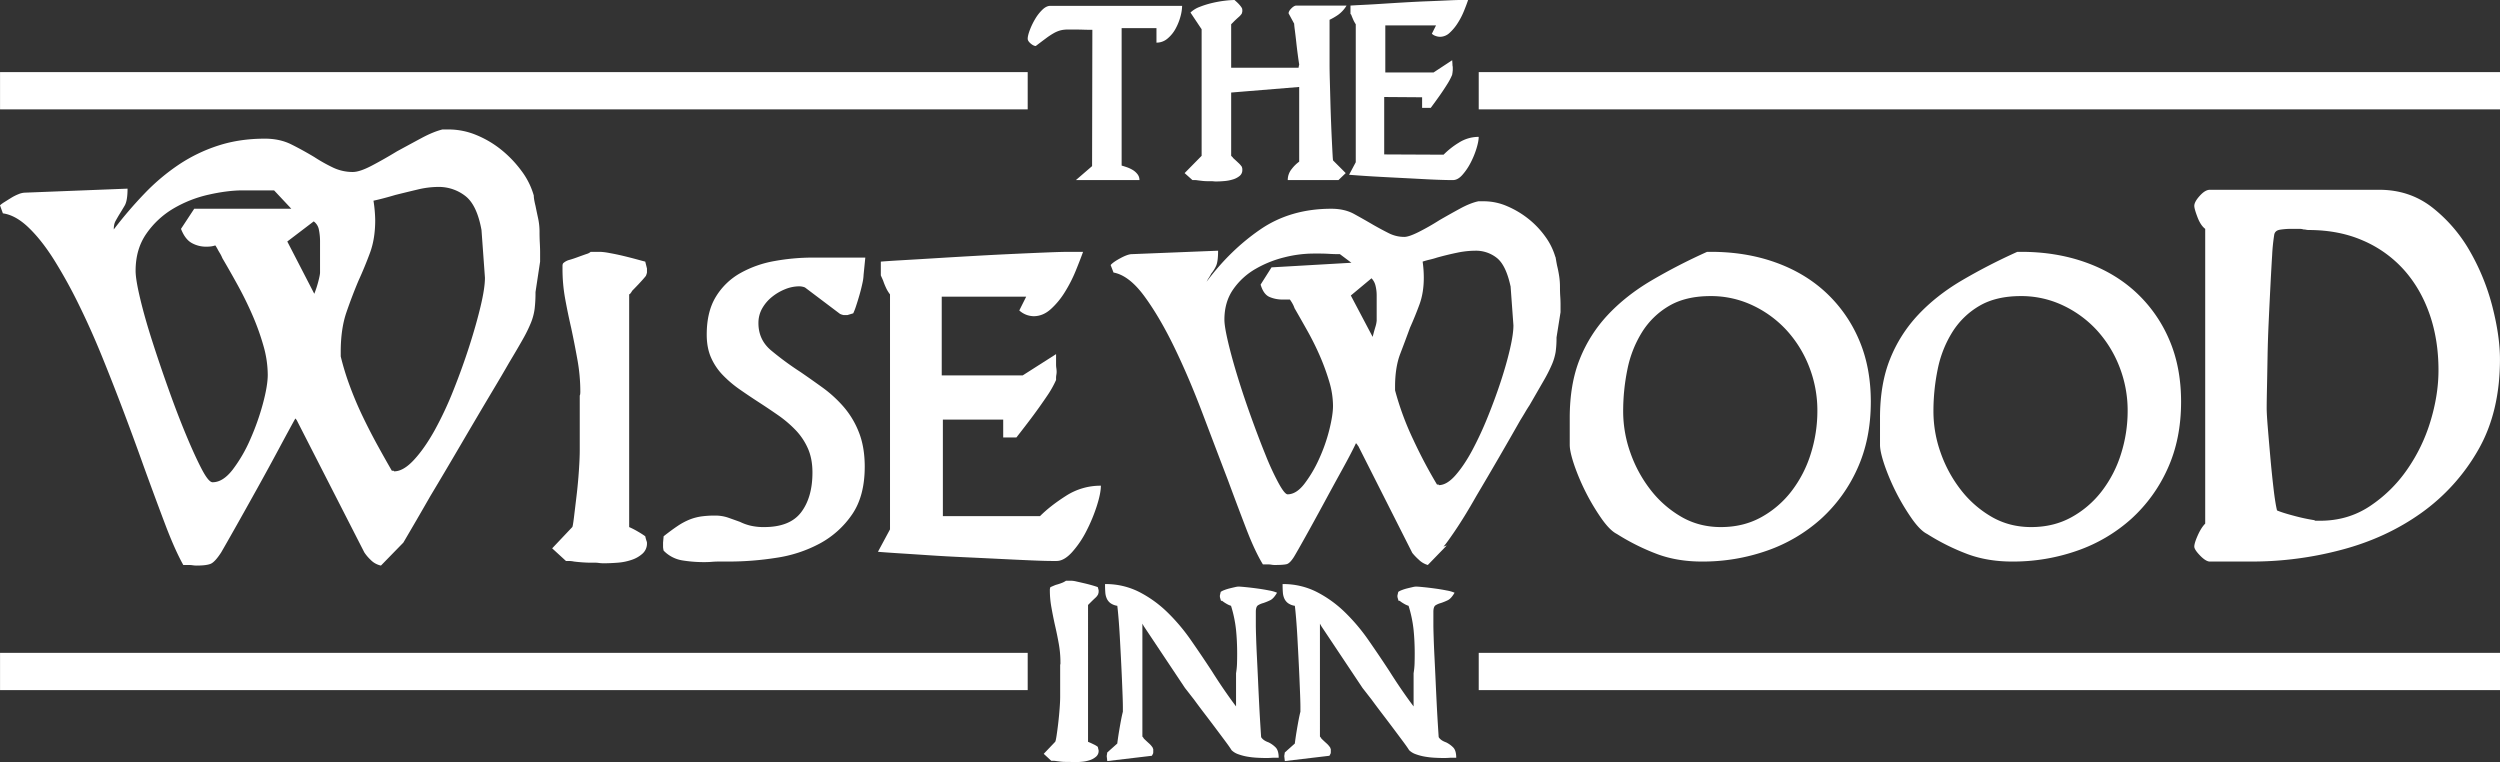
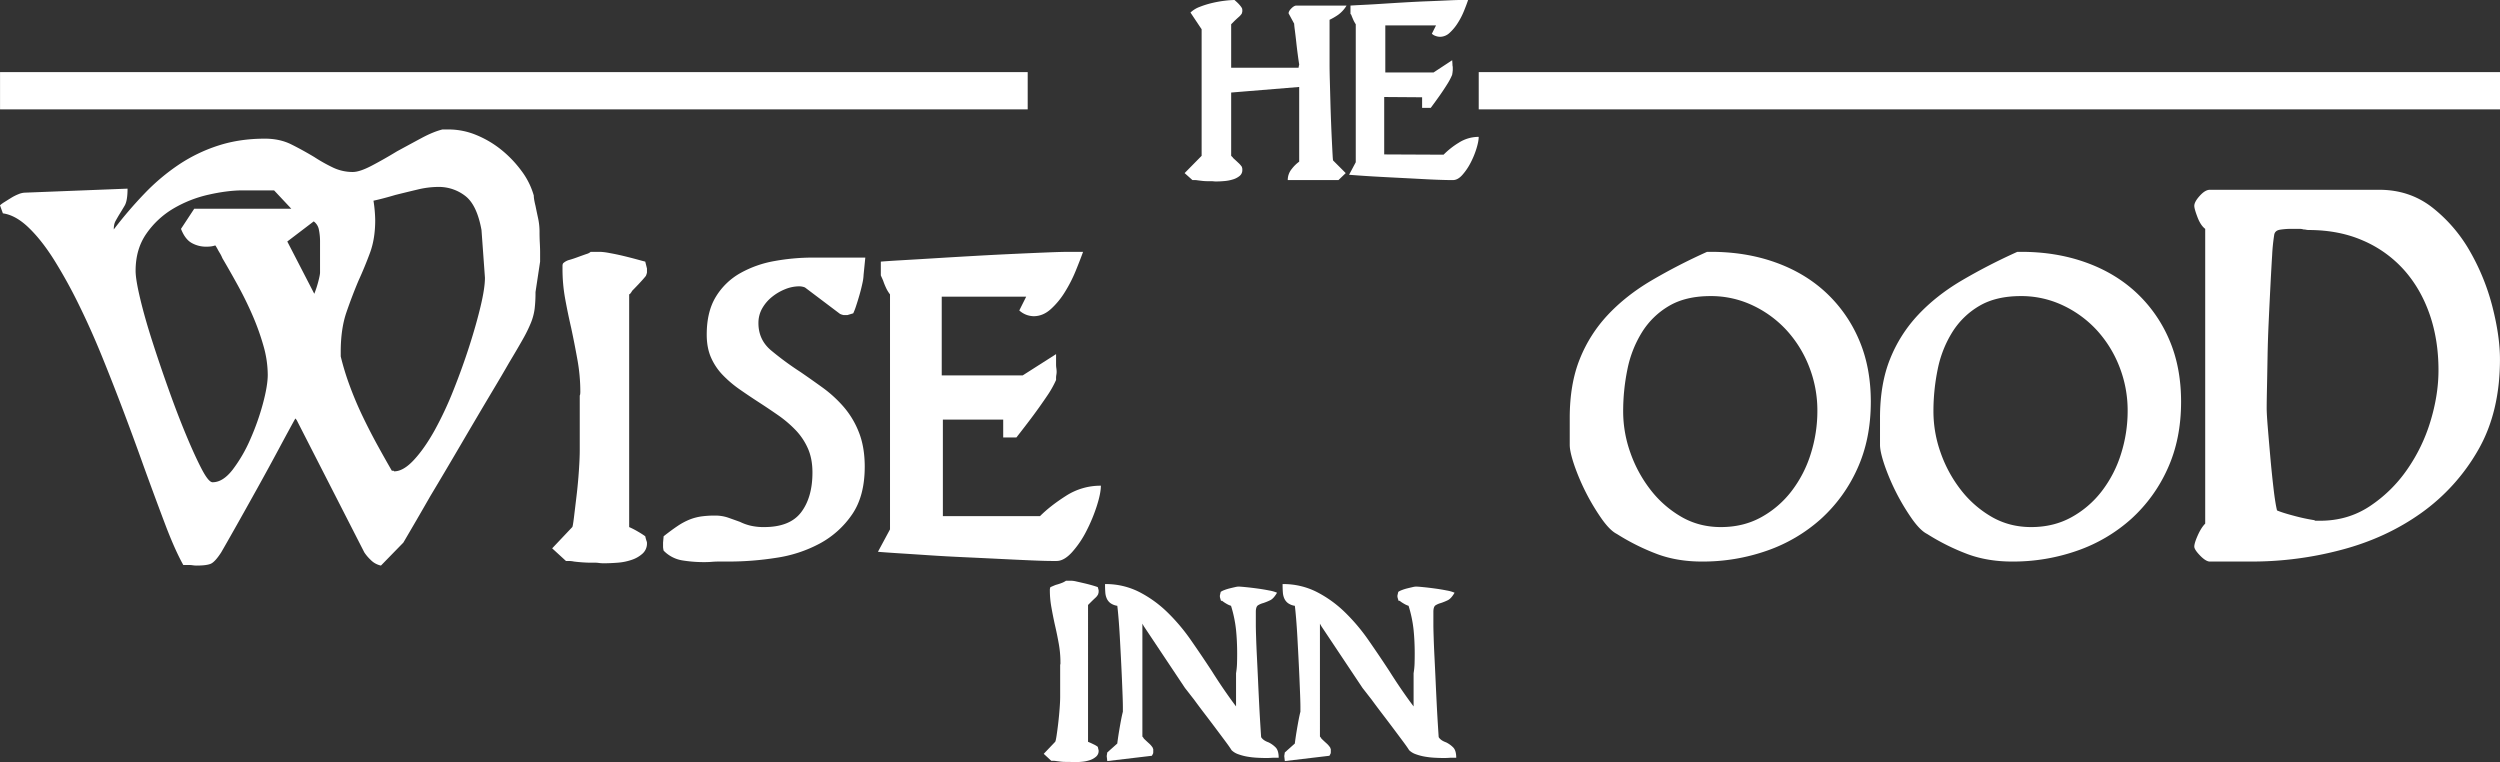
<svg xmlns="http://www.w3.org/2000/svg" id="Layer_1" data-name="Layer 1" width="1057.051mm" height="322.266mm" viewBox="0 0 2996.365 913.509">
  <rect x="0" y="0" width="2996.365" height="913.509" fill="#333333" stroke="none" />
  <defs>
    <style>.cls-1{fill:#fff;}</style>
  </defs>
  <path class="cls-1" d="M34.098,272.584Q49.586,287.398,64.392,310.8a589.43,589.43,0,0,1,29.613,53.375q14.798,29.953,28.233,63.008,13.425,33.051,26.176,66.797,12.735,33.763,23.76,64.743,13.757,37.882,25.47,68.862,11.7,30.994,22.038,49.586h6.885a31.855,31.855,0,0,1,4.485.339,31.407,31.407,0,0,0,4.469.353q11.713,0,16.871-2.075,5.173-2.063,12.745-13.765,4.809-8.27,16.871-29.615,12.045-21.338,25.825-46.145,13.77-24.783,26.515-48.542,12.735-23.758,19.63-36.161a11.164,11.164,0,0,1,2.065,2.757c.452.924.911,1.835,1.375,2.759l79.198,154.947a51.07,51.07,0,0,0,7.566,8.954,24.165,24.165,0,0,0,12.403,6.887l26.858-27.55q18.585-31.668,32.359-55.781Q532.35,567,552.309,532.898q19.965-34.088,37.191-63.019,12.39-20.661,20.65-35.118,10.333-17.202,16.533-28.241a169.392,169.392,0,0,0,9.644-19.618,68.305,68.305,0,0,0,4.473-16.873,164.073,164.073,0,0,0,1.032-19.971l5.514-36.502V302.54q0-4.812-.351-11.368-.345-6.527-.339-13.425a76.35,76.35,0,0,0-1.726-16.179q-1.712-7.91-3.098-14.808-2.057-8.27-2.065-12.4A89.835,89.835,0,0,0,624.96,204.744,136.214,136.214,0,0,0,600.519,179.27a120.264,120.264,0,0,0-29.955-17.563,86.651,86.651,0,0,0-32.714-6.538h-7.579q-11.023,2.753-25.131,10.327-14.121,7.578-29.274,15.839-15.851,9.656-30.298,17.212-14.466,7.6-22.728,7.581a54.575,54.575,0,0,1-23.418-5.162,193.207,193.207,0,0,1-22.728-12.743q-13.776-8.27-27.539-15.147-13.788-6.888-31.678-6.887-30.317,0-55.781,8.26a190.231,190.231,0,0,0-47.178,22.728A249.363,249.363,0,0,0,173.545,231.6a498.157,498.157,0,0,0-37.183,43.39c0-4.13.681-7.457,2.065-9.984q2.063-3.775,4.13-7.23,3.43-5.502,6.889-11.368,3.424-5.835,3.436-20.309L29.613,230.92a21.703,21.703,0,0,0-7.228,1.712,54.573,54.573,0,0,0-8.95,4.483q-4.483,2.749-8.264,5.163A34.388,34.388,0,0,0,0,246.067l3.449,9.644Q18.591,257.774,34.098,272.584ZM408.376,421.68q0-27.533,6.885-47.52,6.891-19.968,14.468-37.875Q437.29,319.759,443.502,302.88q6.201-16.855,6.199-38.907a162.939,162.939,0,0,0-2.065-23.42q6.195-1.367,12.741-3.098,6.521-1.715,13.423-3.779,13.776-3.442,26.858-6.546a107.685,107.685,0,0,1,24.793-3.098,51.727,51.727,0,0,1,32.02,10.676q14.121,10.678,19.626,40.972l4.13,57.154q0,12.406-5.163,34.096-5.154,21.683-13.423,47.508-8.27,25.837-18.949,52.683a419.831,419.831,0,0,1-22.715,48.551q-12.058,21.701-24.793,35.471-12.754,13.791-23.76,13.774l-.69-.692H469.67q-7.581-13.067-16.875-29.955-9.293-16.873-17.904-34.777-8.615-17.892-15.5-36.502a315.019,315.019,0,0,1-11.015-35.81ZM376.013,265.346a15.769,15.769,0,0,1,6.195,9.984,69.131,69.131,0,0,1,1.375,14.127v37.183q0,2.765-2.065,10.676a123.994,123.994,0,0,1-4.824,14.806l-32.359-62.665ZM175.61,279.812a103.182,103.182,0,0,1,32.371-29.955,145.755,145.755,0,0,1,42.007-16.531q22.724-5.157,41.313-5.163h37.195l20.659,22.034H232.774l-15.839,24.101q4.809,12.406,12.729,16.873a34.913,34.913,0,0,0,17.565,4.481,42.332,42.332,0,0,0,5.856-.341,25.868,25.868,0,0,0,4.481-1.032h.681l2.065,3.438c.924,1.835,1.956,3.679,3.098,5.514a41.151,41.151,0,0,1,3.11,6.195q8.929,15.158,18.585,32.712,9.637,17.547,17.565,35.81a291.655,291.655,0,0,1,13.08,36.491,127.386,127.386,0,0,1,5.163,34.777q0,13.099-5.852,34.779a295.305,295.305,0,0,1-15.149,42.697,174.057,174.057,0,0,1-21.001,36.161Q267.192,578.012,254.808,578q-4.822,0-13.08-15.839-8.271-15.832-18.598-40.632-10.334-24.783-21.001-54.748-10.697-29.953-19.63-57.846-8.966-27.893-14.468-50.957-5.518-23.069-5.501-33.404Q162.53,298.41,175.61,279.812Z" />
  <path class="cls-1" d="M774.051,330.771a19.11,19.11,0,0,0,1.375-4.13v-4.824l-2.065-8.26q-2.753-.674-10.325-2.757c-5.066-1.373-10.446-2.757-16.19-4.13q-8.622-2.06-16.524-3.438a76.825,76.825,0,0,0-10.676-1.384H707.937a11.511,11.511,0,0,1-4.473,2.416c-2.065.681-5.635,1.956-10.676,3.779q-5.518,2.076-10.325,3.449a17.201,17.201,0,0,0-7.579,4.13,6.075,6.075,0,0,0-.694,2.759v4.13a197.821,197.821,0,0,0,3.098,35.118q3.116,17.218,7.24,35.128,4.138,19.278,7.57,38.556a215.392,215.392,0,0,1,3.449,37.885c0,2.746-.242,4.362-.694,4.811v66.118q0,8.96-1.032,24.099-1.035,15.159-2.755,29.615-1.718,14.469-3.098,25.825-1.386,11.368-2.065,12.049L661.801,657.2l16.52,15.147h3.449a31.861,31.861,0,0,1,6.199.694q5.499.674,11.015,1.033c3.67.219,6.659.339,8.954.339h6.208a28.031,28.031,0,0,1,3.775.343,42.111,42.111,0,0,0,5.856.351c5.054,0,10.555-.242,16.533-.694A67.421,67.421,0,0,0,757.18,670.976a36.327,36.327,0,0,0,13.084-7.581,16.196,16.196,0,0,0,5.162-12.39,5.084,5.084,0,0,0-.339-2.075,53.039,53.039,0,0,1-1.726-6.195,100.985,100.985,0,0,0-8.611-5.505,95.788,95.788,0,0,0-10.668-5.514V352.805a3.669,3.669,0,0,0,1.714-1.371,9.985,9.985,0,0,1,1.726-2.065h-.681c3.198-3.208,6.412-6.548,9.631-9.986C769.683,335.933,772.208,333.078,774.051,330.771Z" />
  <path class="cls-1" d="M925.203,355.914a61.441,61.441,0,0,1,15.839-9.305,45.461,45.461,0,0,1,16.871-3.438,18.598,18.598,0,0,1,6.889,1.373l42.003,31.68a18.748,18.748,0,0,0,4.13,1.373h4.824l6.889-2.065a74.897,74.897,0,0,0,3.449-8.952q2.057-6.195,4.13-13.425c1.371-4.82,2.517-9.401,3.436-13.774a52.346,52.346,0,0,0,1.384-9.984l2.065-20.663H974.446a257.213,257.213,0,0,0-46.145,4.13,129.564,129.564,0,0,0-40.974,14.468,80.207,80.207,0,0,0-29.261,28.231q-11.023,17.927-11.019,45.453,0,15.851,5.163,27.55a71.542,71.542,0,0,0,14.117,21.001,135.89,135.89,0,0,0,20.312,17.214q11.368,7.926,23.079,15.5Q921.41,489.86,932.782,497.77a140.334,140.334,0,0,1,20.663,17.565,76.454,76.454,0,0,1,14.806,22.034q5.505,12.39,5.505,28.923,0,29.627-13.427,47.52-13.425,17.908-44.419,17.904a68.618,68.618,0,0,1-16.533-1.724,59.276,59.276,0,0,1-12.39-4.471q-7.6-2.753-14.468-5.163a47.953,47.953,0,0,0-15.839-2.416A116.273,116.273,0,0,0,840.5,618.974a61.769,61.769,0,0,0-14.117,3.789,78.027,78.027,0,0,0-14.117,7.579q-7.23,4.828-16.871,12.392l-.69,7.579v5.503a31.648,31.648,0,0,0,.69,4.14,40.059,40.059,0,0,0,22.377,11.7,160.317,160.317,0,0,0,25.825,2.065q5.505,0,9.644-.343c2.759-.24,5.505-.339,8.26-.339h12.403a367.081,367.081,0,0,0,56.462-4.483,159.252,159.252,0,0,0,52.34-17.212,109.994,109.994,0,0,0,38.566-34.777q15.143-22.031,15.149-57.164,0-23.398-6.889-40.972a104.62,104.62,0,0,0-18.242-30.647,150.252,150.252,0,0,0-25.136-23.068q-13.788-9.97-26.858-18.936a363.003,363.003,0,0,1-35.126-25.825q-15.162-12.738-15.149-32.714a35.04,35.04,0,0,1,4.473-17.563A47.941,47.941,0,0,1,925.203,355.914Z" />
  <path class="cls-1" d="M1246.46,618.634h-116.385V502.942h72.313v21.344h15.839q12.39-15.836,20.312-26.517,7.907-10.659,15.839-22.377a120.648,120.648,0,0,0,11.37-19.969v-2.757a20.754,20.754,0,0,1,.339-3.451,22.407,22.407,0,0,0,.343-3.436,33.249,33.249,0,0,0-.343-4.483,26.545,26.545,0,0,1-.339-3.779V424.424l-39.95,25.487h-97.093V355.563h101.232l-8.268,16.531a26.37,26.37,0,0,0,9.305,5.503,26.738,26.738,0,0,0,7.917,1.384q11.011,0,20.312-8.271a93.388,93.388,0,0,0,16.871-20.31,167.708,167.708,0,0,0,13.084-25.487q5.499-13.428,8.95-23.066h-17.21q-8.271,0-25.487.692-17.218.693-39.599,1.724-22.372,1.022-46.827,2.406t-46.827,2.757q-22.391,1.386-40.28,2.406-17.927,1.038-26.176,1.724v16.533l2.755,6.195a81.871,81.871,0,0,0,3.44,8.601,38.116,38.116,0,0,0,4.82,7.919v281.668L1052.26,661.33q7.562.693,23.76,1.724,16.165,1.022,36.844,2.406,20.661,1.386,43.378,2.406,22.736,1.038,43.386,2.078,20.667,1.022,36.844,1.714,16.177.69,23.76.69h6.195q8.948,0,18.598-10.676a117.622,117.622,0,0,0,17.214-25.474,197.181,197.181,0,0,0,12.398-29.966q4.816-15.124,4.824-24.099a76.16,76.16,0,0,0-41.664,12.049Q1258.85,606.242,1246.46,618.634Z" />
-   <path class="cls-1" d="M1822.173,503.624q3.442-5.502,5.856-9.644,2.408-4.12,5.162-8.262,10.327-17.892,16.871-29.261a178.128,178.128,0,0,0,9.986-19.63,65.274,65.274,0,0,0,4.481-15.147,120.401,120.401,0,0,0,1.032-17.224l4.82-30.296v-8.952c0-3.208-.117-6.546-.351-9.986-.23-3.449-.339-7.228-.339-11.368a85.466,85.466,0,0,0-1.032-13.423q-1.041-6.543-2.416-12.049c-.46-2.297-.924-4.824-1.375-7.581-.46-2.757-.69-3.668-.69-2.757a78.295,78.295,0,0,0-12.052-24.442,105.875,105.875,0,0,0-20.311-21.352A110.366,110.366,0,0,0,1806.334,247.1a70.001,70.001,0,0,0-27.547-5.854h-6.889q-9.637,2.075-21.683,8.611-12.064,6.559-25.144,14.117a282.181,282.181,0,0,1-24.793,14.114q-11.719,5.866-17.214,5.854a40.992,40.992,0,0,1-18.598-4.471q-8.948-4.48-18.585-9.984-11.732-6.888-23.079-13.095-11.355-6.195-27.196-6.195-48.908,0-85.054,24.793-36.155,24.799-64.383,62.667a44.69,44.69,0,0,1,2.746-4.822,43.609,43.609,0,0,0,2.759-4.824,42.52,42.52,0,0,0,5.856-9.293q2.402-5.154,2.416-18.244l-103.301,4.13c-3.219,0-7.821,1.616-13.774,4.822q-8.966,4.828-11.709,8.26l3.436,8.954q18.604,3.458,36.844,28.229,18.234,24.799,35.82,60.956,17.544,36.148,33.734,78.847,16.177,42.707,30.645,80.573,11.713,31.684,22.038,58.535,10.327,26.859,19.977,42.697h6.889a20.375,20.375,0,0,1,3.44.353,22.601,22.601,0,0,0,3.436.341q11.023,0,14.806-1.032,3.793-1.041,8.611-8.613,4.138-6.869,14.117-24.791,9.989-17.895,21.357-38.909,11.349-20.99,22.372-40.972,11.011-19.968,16.533-31.68a11.05,11.05,0,0,1,1.726,2.065,4.828,4.828,0,0,0,1.032,1.373l64.73,128.092a68.271,68.271,0,0,0,7.57,7.921,25.376,25.376,0,0,0,11.027,6.546l22.715-23.42-4.13,1.384q2.075-1.383,13.774-18.596,11.7-17.206,26.168-42.699,13.08-22.031,26.858-45.794Q1810.466,524.286,1822.173,503.624ZM1521.579,355.914a38.891,38.891,0,0,0,15.488,3.098h8.954l1.384,2.065a39.765,39.765,0,0,1,2.404,4.13,30.958,30.958,0,0,1,1.726,4.13q7.562,13.083,15.839,27.89,8.258,14.81,14.81,29.955a274.113,274.113,0,0,1,11.015,30.306,102.353,102.353,0,0,1,4.473,28.923q0,11.023-4.473,28.923a201.035,201.035,0,0,1-12.403,35.118,150.454,150.454,0,0,1-17.561,29.613q-9.644,12.393-19.973,12.403-3.442,0-10.664-13.092a317.897,317.897,0,0,1-15.5-33.396q-8.258-20.297-17.214-45.113-8.96-24.78-16.19-48.2-7.217-23.398-11.7-42.358-4.496-18.933-4.481-27.198,0-21.338,10.676-36.502a82.877,82.877,0,0,1,26.858-24.44,131.464,131.464,0,0,1,34.437-13.776,143.321,143.321,0,0,1,34.085-4.481h8.26q5.505,0,11.37.351c3.888.23,7.228.341,9.986.341h2.746l13.774,10.325-95.718,5.516-13.084,20.661C1513.186,348.917,1516.755,353.837,1521.579,355.914Zm128.432,28.572a35.373,35.373,0,0,1-1.722,7.919q-1.731,5.866-3.102,11.368l-26.164-49.586,24.793-20.661a19.009,19.009,0,0,1,4.811,8.952,47.922,47.922,0,0,1,1.384,11.709Zm114.316,155.641q-9.656,17.908-19.969,29.613-10.334,11.716-19.969,11.711v-.692h-2.065a584.075,584.075,0,0,1-28.241-53.375,343.43,343.43,0,0,1-22.038-59.57v-4.13q0-23.398,6.195-39.599,6.201-16.165,11.713-31.328,6.195-13.776,11.358-27.89,5.173-14.121,5.171-32.031,0-4.812-.351-9.633c-.23-3.208-.581-6.427-1.033-9.646,2.759-.911,5.627-1.724,8.611-2.416q4.471-1.022,8.615-2.406,12.39-3.442,24.099-5.854a109.572,109.572,0,0,1,22.034-2.406,40.268,40.268,0,0,1,25.487,8.601q11.004,8.634,16.52,34.096v-.692L1813.913,390q0,10.33-4.13,28.229-4.132,17.927-11.019,38.909-6.904,21.024-15.839,43.048A409.897,409.897,0,0,1,1764.328,540.128Z" />
  <path class="cls-1" d="M1919.618,621.731q9.989,14.121,18.259,18.244a263.492,263.492,0,0,0,49.23,24.452q23.758,8.618,52.683,8.613a231.894,231.894,0,0,0,78.165-13.084,190.454,190.454,0,0,0,64.392-37.885,181.203,181.203,0,0,0,43.733-60.251q16.159-35.459,16.177-80.233,0-41.998-14.468-75.068a166.016,166.016,0,0,0-39.938-56.462q-25.489-23.413-60.605-35.808-35.107-12.409-76.439-12.403h-4.824a693.491,693.491,0,0,0-66.795,34.436q-30.317,17.911-51.993,40.972a168.413,168.413,0,0,0-33.742,53.024q-12.064,29.953-12.052,70.587v32.371q0,8.271,5.505,24.452a263.257,263.257,0,0,0,32.71,64.041ZM1950.605,442.34a133.459,133.459,0,0,1,17.565-44.421,93.961,93.961,0,0,1,32.371-31.339q19.952-11.697,49.586-11.711a116.677,116.677,0,0,1,50.267,11.03,130.803,130.803,0,0,1,40.632,29.604,139.628,139.628,0,0,1,27.196,43.729,143.368,143.368,0,0,1,9.986,53.375,169.964,169.964,0,0,1-7.921,51.308,142.837,142.837,0,0,1-23.066,44.764,116.548,116.548,0,0,1-36.502,31.328q-21.338,11.732-48.202,11.709-26.185,0-47.52-12.39a126.953,126.953,0,0,1-36.84-32.371,156.97,156.97,0,0,1-24.103-44.423,147.198,147.198,0,0,1-8.611-49.232A249.675,249.675,0,0,1,1950.605,442.34Z" />
  <path class="cls-1" d="M2291.492,621.731q9.982,14.121,18.255,18.244a263.52,263.52,0,0,0,49.234,24.452q23.758,8.618,52.683,8.613a231.894,231.894,0,0,0,78.165-13.084,190.455,190.455,0,0,0,64.392-37.885,181.195,181.195,0,0,0,43.729-60.251q16.165-35.459,16.181-80.233,0-41.998-14.468-75.068a166.019,166.019,0,0,0-39.938-56.462q-25.489-23.413-60.605-35.808-35.108-12.409-76.443-12.403h-4.82a693.591,693.591,0,0,0-66.799,34.436q-30.317,17.911-51.989,40.972a168.267,168.267,0,0,0-33.743,53.024q-12.064,29.953-12.052,70.587v32.371q0,8.271,5.505,24.452a263.262,263.262,0,0,0,32.71,64.041ZM2322.48,442.34a133.457,133.457,0,0,1,17.565-44.421,93.923,93.923,0,0,1,32.371-31.339q19.952-11.697,49.586-11.711a116.66,116.66,0,0,1,50.263,11.03,130.753,130.753,0,0,1,40.632,29.604,139.637,139.637,0,0,1,27.201,43.729,143.37,143.37,0,0,1,9.986,53.375,169.967,169.967,0,0,1-7.921,51.308,142.762,142.762,0,0,1-23.07,44.764,116.503,116.503,0,0,1-36.502,31.328q-21.331,11.732-48.198,11.709-26.185,0-47.52-12.39a126.915,126.915,0,0,1-36.844-32.371,156.961,156.961,0,0,1-24.099-44.423,147.198,147.198,0,0,1-8.611-49.232A249.668,249.668,0,0,1,2322.48,442.34Z" />
  <path class="cls-1" d="M2634.093,641.702q-4.138,9.293-4.13,13.433c0,2.297,2.161,5.746,6.534,10.325q6.546,6.888,11.37,7.581h51.651a416.56,416.56,0,0,0,107.076-14.127q53.373-14.105,95.38-44.07a236.215,236.215,0,0,0,68.183-75.411q26.166-45.441,26.164-108.802,0-27.533-8.95-62.667a265.297,265.297,0,0,0-26.858-66.457,179.305,179.305,0,0,0-45.104-52.683q-27.219-21.338-63.698-21.355H2648.548q-5.518,0-12.052,7.24c-4.372,4.811-6.534,8.843-6.534,12.049,0,2.297,1.25,6.778,3.779,13.425q3.787,10.001,9.301,14.114V627.586Q2638.215,632.414,2634.093,641.702ZM2717.07,465.057q.345-16.525.69-36.842.332-20.3,1.375-42.697,1.035-22.36,2.065-42.699,1.041-20.3,2.065-36.842a229.671,229.671,0,0,1,2.416-24.101c.452-3.668,2.759-5.854,6.889-6.546a84.832,84.832,0,0,1,13.774-1.032h9.635a15.468,15.468,0,0,1,4.82.692,16.63,16.63,0,0,1,3.098.341,15.13,15.13,0,0,0,3.098.351q36.499,0,65.424,12.743a140.426,140.426,0,0,1,48.904,35.118q19.952,22.391,30.637,53.022,10.678,30.665,10.676,67.149,0,29.611-9.644,61.294a204.155,204.155,0,0,1-28.229,58.186,165.108,165.108,0,0,1-44.766,43.729q-26.179,17.218-59.225,17.214h-5.505a1.973,1.973,0,0,1-1.384-.681,221.477,221.477,0,0,1-24.103-5.162q-14.466-3.79-20.659-6.546-2.063-8.274-4.13-25.825-2.063-17.563-3.792-36.842-1.712-19.278-3.098-36.15t-1.371-23.76Q2716.731,481.588,2717.07,465.057Z" />
-   <path class="cls-1" d="M1241.439,55.12q7.004-5.336,12.194-9.182a89.462,89.462,0,0,1,9.347-6.185,34.886,34.886,0,0,1,8.018-3.34,33.755,33.755,0,0,1,8.523-.999h10.358c2.671,0,5.614.054,8.845.165,3.227.121,6.73.165,10.522.165l-.33,163.362-19.375,16.708h76.167a11.316,11.316,0,0,0-2.504-7.184,20.603,20.603,0,0,0-6.011-5.173,38.56,38.56,0,0,0-7.019-3.175c-2.341-.78-4.293-1.396-5.844-1.835V33.745h41.752V51.111a20.102,20.102,0,0,0,13.205-4.845,40.56,40.56,0,0,0,9.69-11.851,65.606,65.606,0,0,0,5.844-14.533,51.153,51.153,0,0,0,1.998-12.864H1258.804q-4.678,0-9.523,4.68a52.298,52.298,0,0,0-8.678,11.184,83.51,83.51,0,0,0-6.35,13.201q-2.502,6.69-2.504,10.358,0,2.671,3.503,5.681C1237.593,54.121,1239.65,55.12,1241.439,55.12Z" />
  <path class="cls-1" d="M1419.817,207.467l9.36,8.348h2.341a24.462,24.462,0,0,1,4.009.33c1.781.219,3.616.449,5.514.669a60.296,60.296,0,0,0,6.843.341h3.683a23.41,23.41,0,0,1,2.83.165,29.429,29.429,0,0,0,3.177.165q4.678,0,10.191-.506a46.915,46.915,0,0,0,10.183-2,22.923,22.923,0,0,0,7.855-4.172,8.72,8.72,0,0,0,3.177-7.021v-1.34a10.827,10.827,0,0,0-.673-2.669,28.206,28.206,0,0,0-4.339-4.845q-3.342-3.163-6.346-5.844h.326L1475.61,186.75V110.913l81.518-6.68v89.536a42.521,42.521,0,0,0-8.854,8.678,20.793,20.793,0,0,0-4.845,13.368h60.801l8.686-8.348-15.028-15.038c-.23,0-.447-2.054-.669-6.185q-.345-6.164-.836-16.202-.508-10.017-.999-22.715-.508-12.688-.844-25.552-.332-12.87-.66-24.726-.345-11.848-.339-20.211V23.727a73.123,73.123,0,0,0,10.359-6.02A37.536,37.536,0,0,0,1613.916,6.68h-60.128c-1.781,0-3.791,1.12-6.011,3.348-2.228,2.22-3.34,4.23-3.34,6.009l6.68,12.359q0,1.68.836,8.018c.548,4.241,1.108,8.908,1.668,14.039q.828,7.678,1.835,15.191c.669,5.02,1.221,8.854,1.672,11.535a2.361,2.361,0,0,1-.167.999,2.37,2.37,0,0,0-.163.999,4.579,4.579,0,0,0-.343,2.011H1475.61V29.065l3.01-3.01c1.777-1.779,3.679-3.557,5.677-5.338a21.016,21.016,0,0,0,4.009-4.349,18.805,18.805,0,0,0,.673-2.669v-1.67a9.441,9.441,0,0,0-.33-2,18.387,18.387,0,0,0-2.011-3.01,39.339,39.339,0,0,0-2.834-3.173Q1482.285,2.344,1479.619,0a109.97,109.97,0,0,0-11.358.836,131.373,131.373,0,0,0-15.191,2.68,106.874,106.874,0,0,0-15.04,4.669,32.495,32.495,0,0,0-11.19,6.854l13.368,20.046V186.75Z" />
  <path class="cls-1" d="M1616.938,209.465q4,.348,13.356.999c6.229.451,13.368.903,21.378,1.342q12.027.674,25.395,1.34,13.362.674,25.549,1.329,12.196.674,21.553,1.01c6.241.222,10.797.33,13.698.33h3.679c3.779,0,7.516-2.054,11.182-6.185a70.625,70.625,0,0,0,9.865-14.532,101.516,101.516,0,0,0,7.01-17.036c1.777-5.79,2.679-10.459,2.679-14.029a44.195,44.195,0,0,0-23.894,7.021,94.26,94.26,0,0,0-18.201,14.355l-71.159-.328V116.262l45.435.328v12.699h10.358q6.672-9.014,11.019-15.203,4.333-6.176,8.523-12.862a75.592,75.592,0,0,0,6.174-11.688,6.16,6.16,0,0,1,.339-2.011,14.177,14.177,0,0,1,.163-1.833,13.48,13.48,0,0,0,.167-1.835V81.188a11.143,11.143,0,0,0-.33-2.679c0-.89-.054-2.111-.163-3.67-.121-1.559-.175-2.45-.175-2.679l-22.377,14.708h-57.804v-56.46h60.801l-5.008,10.016a11.566,11.566,0,0,0,4.515,2.671,15.65,15.65,0,0,0,5.175,1.01,16.774,16.774,0,0,0,11.521-4.68,56.742,56.742,0,0,0,9.523-11.358,87.753,87.753,0,0,0,7.524-14.367Q1757.574,6.021,1759.583,0h-9.359q-5.01,0-15.366.506-10.346.495-23.388.999-13.017.495-27.384,1.34-14.365.84-27.23,1.67-12.867.84-23.221,1.329c-6.897.341-11.918.615-15.028.836V16.708l.857.855c.464,1.315,1.15,3.041,2.144,5.319a34.524,34.524,0,0,0,3.336,6.183V194.44Z" />
  <rect class="cls-1" x="0.05" y="86.428" width="1231.683" height="44.659" />
  <rect class="cls-1" x="1772.324" y="86.428" width="1224.041" height="44.659" />
  <path class="cls-1" d="M1309.576,701.705q-4.514-1.336-9.523-2.506-5.01-1.169-9.514-2.174a35.505,35.505,0,0,0-6.187-1.001h-6.676a24.891,24.891,0,0,1-6.019,3.01,63.872,63.872,0,0,1-6.35,2c-1.108.449-3.231,1.34-6.337,2.68a10.64,10.64,0,0,0-.669,2.669v1.342a114.156,114.156,0,0,0,1.831,20.036q1.831,10.365,4.176,21.045,2.665,11.371,4.678,22.728a126.157,126.157,0,0,1,1.998,22.046v2a1.389,1.389,0,0,1-.326,1.01v38.414q0,5.684-.673,14.533-.671,8.847-1.668,17.367-1.003,8.518-1.998,15.038c-.669,4.339-1.233,6.745-1.672,7.184l-13.694,14.367,9.017,8.348h2.341a22.719,22.719,0,0,1,3.666.33c1.781.22,3.562.452,5.351.669a51.989,51.989,0,0,0,6.35.343h3.666a19.755,19.755,0,0,1,2.671.163,24.671,24.671,0,0,0,3.01.165c2.889,0,6.128-.165,9.69-.504a41.437,41.437,0,0,0,9.685-2,21.449,21.449,0,0,0,7.349-4.174,8.919,8.919,0,0,0,3.01-7.019,3.768,3.768,0,0,0-.163-1.166c-.121-.339-.397-1.505-.836-3.514a23.312,23.312,0,0,0-5.008-2.999q-4.019-2.01-6.688-3.01V725.089l3.01-3.01q2.665-2.668,5.514-5.338a14.318,14.318,0,0,0,3.503-4.35,18.459,18.459,0,0,0,.669-2.669v-2.339l-.999-3.67C1314.639,703.264,1312.586,702.593,1309.576,701.705Z" />
  <path class="cls-1" d="M1520.534,889.793q-6.672-2.339-9.017-6.348-.332-5.01-.999-15.534-.677-10.528-1.342-23.892-.671-13.362-1.329-28.066-.671-14.679-1.338-28.053-.677-13.362-.999-23.892-.351-10.512-.343-15.531V733.439c0-4.218.89-6.899,2.68-8.007a23.447,23.447,0,0,1,6.35-2.682,70.008,70.008,0,0,0,8.185-3.338q4.17-2.013,8.185-9.019a41.518,41.518,0,0,0-9.359-2.669q-6.69-1.335-14.029-2.341-7.349-1.003-14.029-1.67-6.69-.674-9.029-.669a23.347,23.347,0,0,0-4.009.669c-1.998.452-4.117.945-6.337,1.505a51.049,51.049,0,0,0-6.35,2,19.207,19.207,0,0,0-4.352,2.174c-.447,2-.723,3.231-.832,3.67a5.511,5.511,0,0,0-.167,1.34,6.896,6.896,0,0,0,.167,1.67c.109.449.506,1.779,1.175,4.009h1.329a36.414,36.414,0,0,0,5.183,3.503,24.639,24.639,0,0,0,5.514,2.506,151.173,151.173,0,0,1,6.011,28.9q1.336,13.528,1.338,28.561,0,5.684-.163,11.533a88.618,88.618,0,0,1-1.175,11.853v39.754q-7.023-9.343-14.367-20.036-7.349-10.694-14.698-22.387-12.033-18.372-25.056-37.085a227.928,227.928,0,0,0-28.396-33.569A139.528,139.528,0,0,0,1365.19,709.392a88.476,88.476,0,0,0-40.753-9.357q0,5.684.33,10.028a21.106,21.106,0,0,0,1.848,7.514,14.286,14.286,0,0,0,4.339,5.338,19.026,19.026,0,0,0,8.181,3.175q.677,5.355,1.505,15.201.828,9.857,1.505,21.883.658,12.026,1.329,25.056.677,13.033,1.175,24.726.495,11.697.836,20.882.332,9.177.33,13.521v5.679q-.991,3.69-2.165,9.855c-.79,4.13-1.505,8.193-2.174,12.202q-1.003,6.016-1.668,10.689-.677,4.681-.673,5.338-6.339,5.687-9.017,8.02a29.193,29.193,0,0,1-3.01,2.679l-.669,4.339.669,6.009,53.452-6.337a27.333,27.333,0,0,0,1.505-2.847,8.799,8.799,0,0,0,.163-2.174v-2.999a5.98,5.98,0,0,1-.66-1.67,25.103,25.103,0,0,0-4.841-5.514q-3.511-3.179-6.187-5.844h.33l-1.668-2.011V747.478l1.668,3.01,49.439,74.157q1.335,1.68,4.189,5.348c1.889,2.45,4.051,5.23,6.513,8.35q5.336,7.349,12.357,16.541,7.023,9.18,13.536,17.872,6.509,8.684,11.851,15.862c3.557,4.801,6.019,8.304,7.349,10.524a21.604,21.604,0,0,0,8.018,4.843,62.577,62.577,0,0,0,10.701,2.847A98.104,98.104,0,0,0,1506.51,908.16q6.013.345,11.027.341c2.22,0,4.117-.056,5.681-.165,1.547-.111,2.889-.176,4.009-.176h5.338c0-5.79-1.221-9.899-3.67-12.359A32.064,32.064,0,0,0,1520.534,889.793Z" />
  <path class="cls-1" d="M1733.34,889.793q-6.672-2.339-9.017-6.348-.332-5.01-.999-15.534-.677-10.528-1.342-23.892-.671-13.362-1.329-28.066-.671-14.679-1.338-28.053-.677-13.362-.999-23.892-.351-10.512-.343-15.531V733.439c0-4.218.89-6.899,2.679-8.007a23.447,23.447,0,0,1,6.35-2.682,70.008,70.008,0,0,0,8.185-3.338q4.17-2.013,8.185-9.019a41.519,41.519,0,0,0-9.359-2.669q-6.69-1.335-14.029-2.341-7.349-1.003-14.029-1.67-6.69-.674-9.029-.669a23.347,23.347,0,0,0-4.009.669c-1.998.452-4.117.945-6.337,1.505a51.044,51.044,0,0,0-6.35,2,19.207,19.207,0,0,0-4.352,2.174c-.447,2-.723,3.231-.832,3.67a5.506,5.506,0,0,0-.167,1.34,6.891,6.891,0,0,0,.167,1.67c.109.449.506,1.779,1.175,4.009h1.329a36.421,36.421,0,0,0,5.184,3.503,24.639,24.639,0,0,0,5.514,2.506,151.18,151.18,0,0,1,6.011,28.9q1.336,13.528,1.338,28.561,0,5.684-.163,11.533a88.618,88.618,0,0,1-1.175,11.853v39.754q-7.023-9.343-14.367-20.036-7.349-10.694-14.698-22.387-12.033-18.372-25.056-37.085a227.928,227.928,0,0,0-28.396-33.569,139.53,139.53,0,0,0-33.747-24.222,88.476,88.476,0,0,0-40.753-9.357q0,5.684.33,10.028a21.106,21.106,0,0,0,1.848,7.514,14.287,14.287,0,0,0,4.339,5.338,19.026,19.026,0,0,0,8.181,3.175q.677,5.355,1.505,15.201.828,9.857,1.505,21.883.658,12.026,1.329,25.056.677,13.033,1.175,24.726.495,11.697.836,20.882.332,9.177.33,13.521v5.679q-.991,3.69-2.165,9.855c-.79,4.13-1.505,8.193-2.174,12.202q-1.003,6.016-1.668,10.689-.677,4.681-.673,5.338-6.339,5.687-9.017,8.02a29.193,29.193,0,0,1-3.01,2.679l-.669,4.339.669,6.009,53.452-6.337a28.254,28.254,0,0,0,1.505-2.847,8.799,8.799,0,0,0,.163-2.174v-2.999a5.98,5.98,0,0,1-.66-1.67,25.217,25.217,0,0,0-4.841-5.514q-3.511-3.179-6.187-5.844h.33l-1.668-2.011V747.478l1.668,3.01,49.439,74.157q1.335,1.68,4.189,5.348c1.889,2.45,4.051,5.23,6.513,8.35q5.336,7.349,12.357,16.541,7.023,9.18,13.536,17.872,6.508,8.684,11.851,15.862c3.557,4.801,6.019,8.304,7.349,10.524a21.605,21.605,0,0,0,8.018,4.843,62.577,62.577,0,0,0,10.701,2.847,98.104,98.104,0,0,0,11.688,1.329q6.013.345,11.027.341c2.22,0,4.117-.056,5.681-.165,1.547-.111,2.889-.176,4.009-.176h5.338c0-5.79-1.221-9.899-3.67-12.359A32.064,32.064,0,0,0,1733.34,889.793Z" />
-   <rect class="cls-1" x="0.05" y="782.472" width="1231.683" height="44.655" />
-   <rect class="cls-1" x="1772.324" y="782.472" width="1224.041" height="44.655" />
</svg>